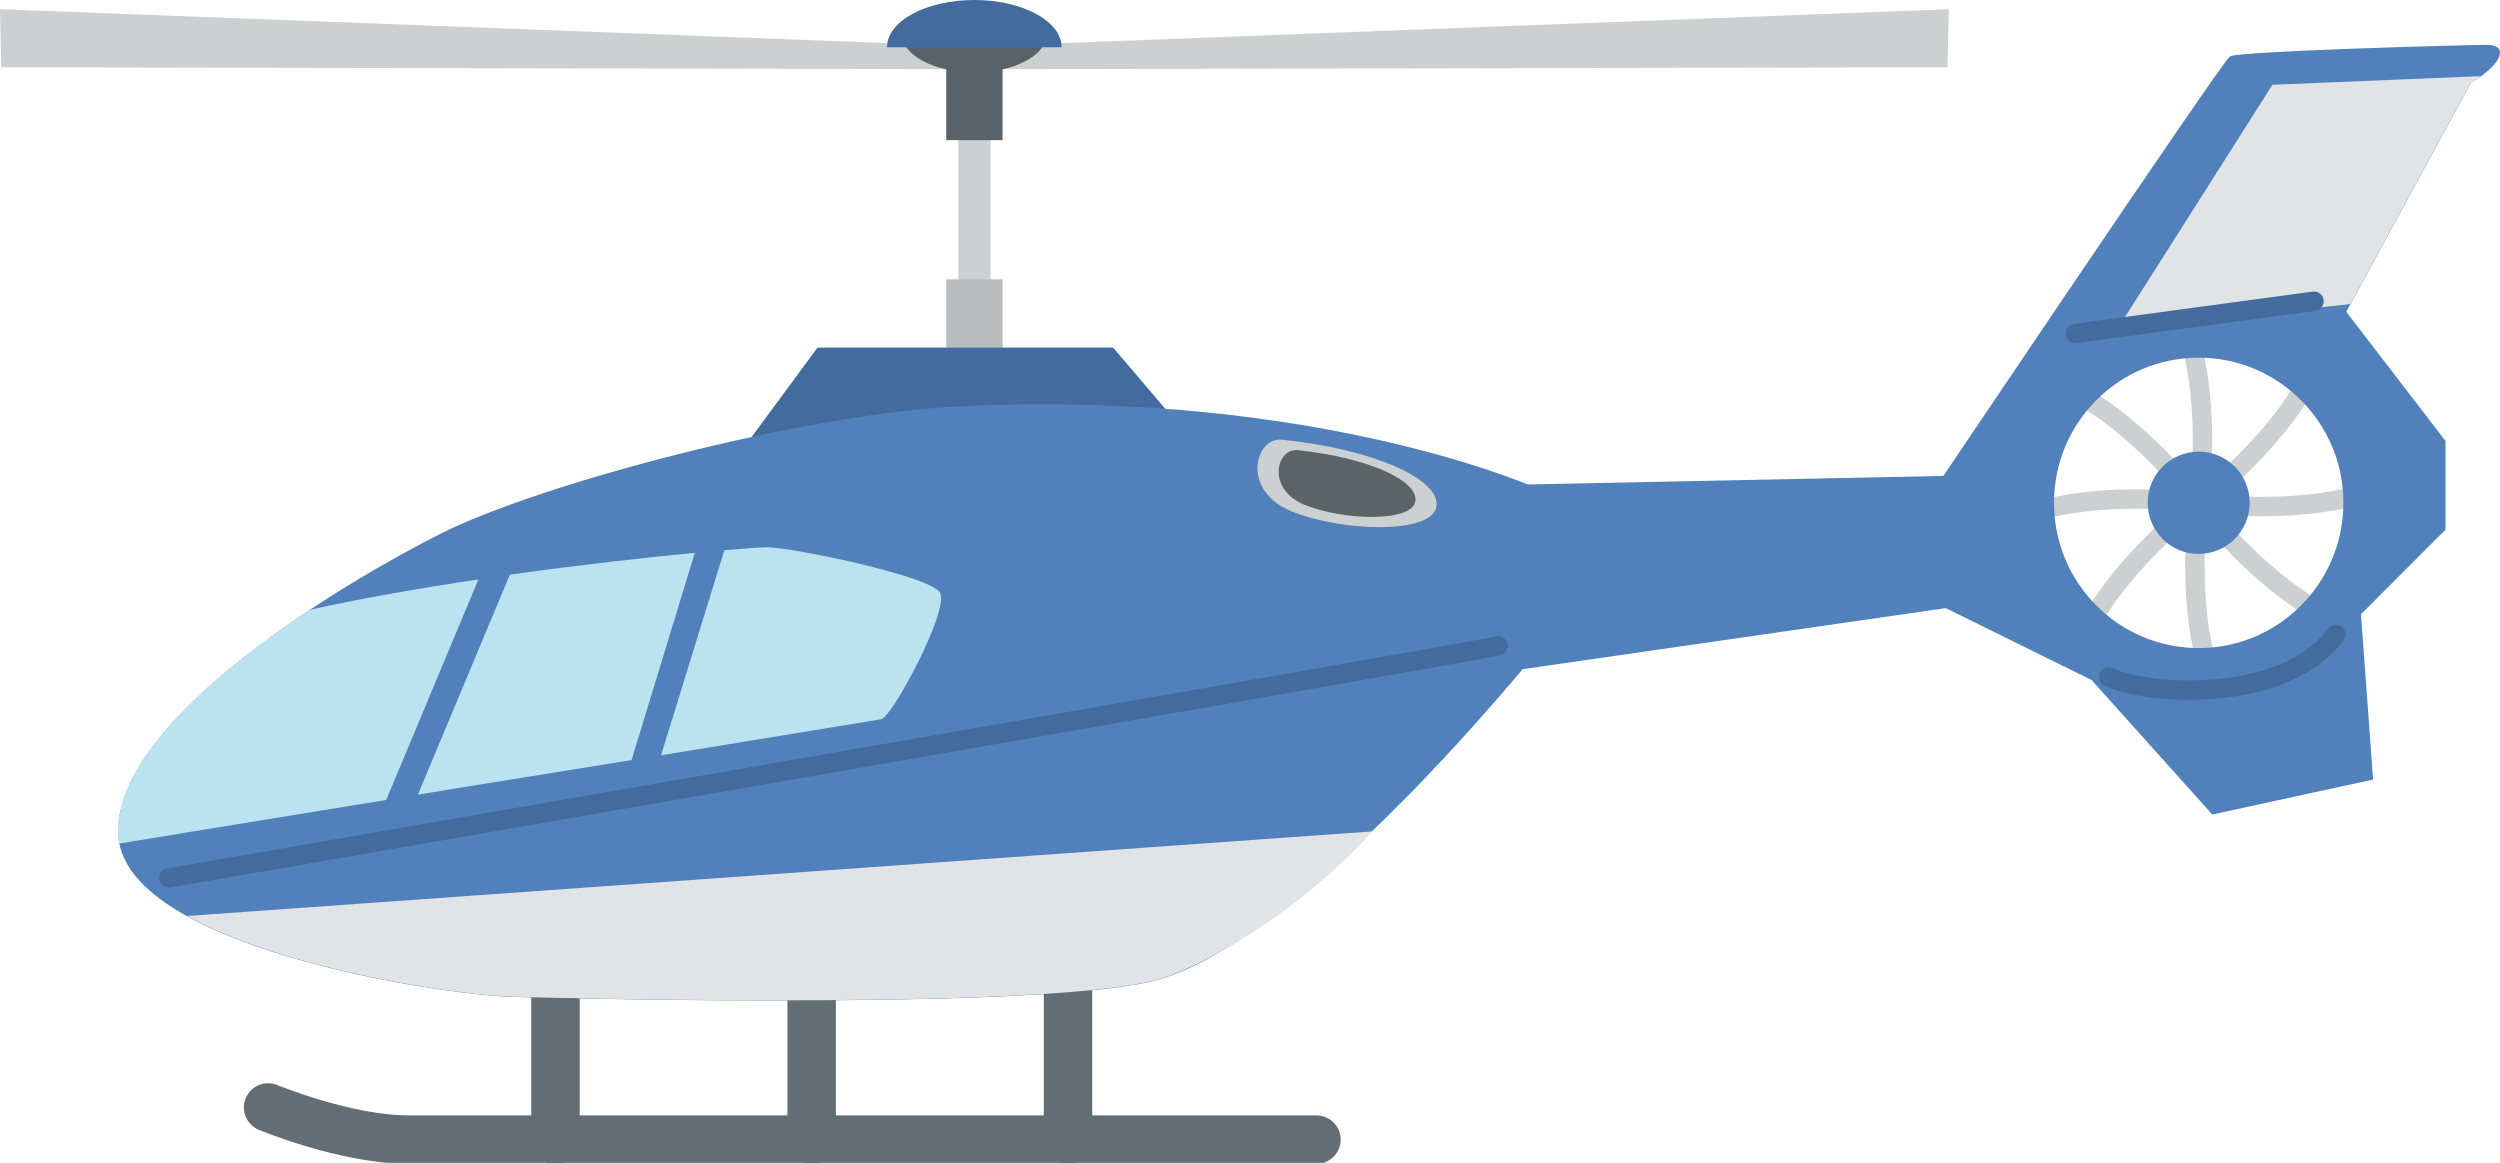
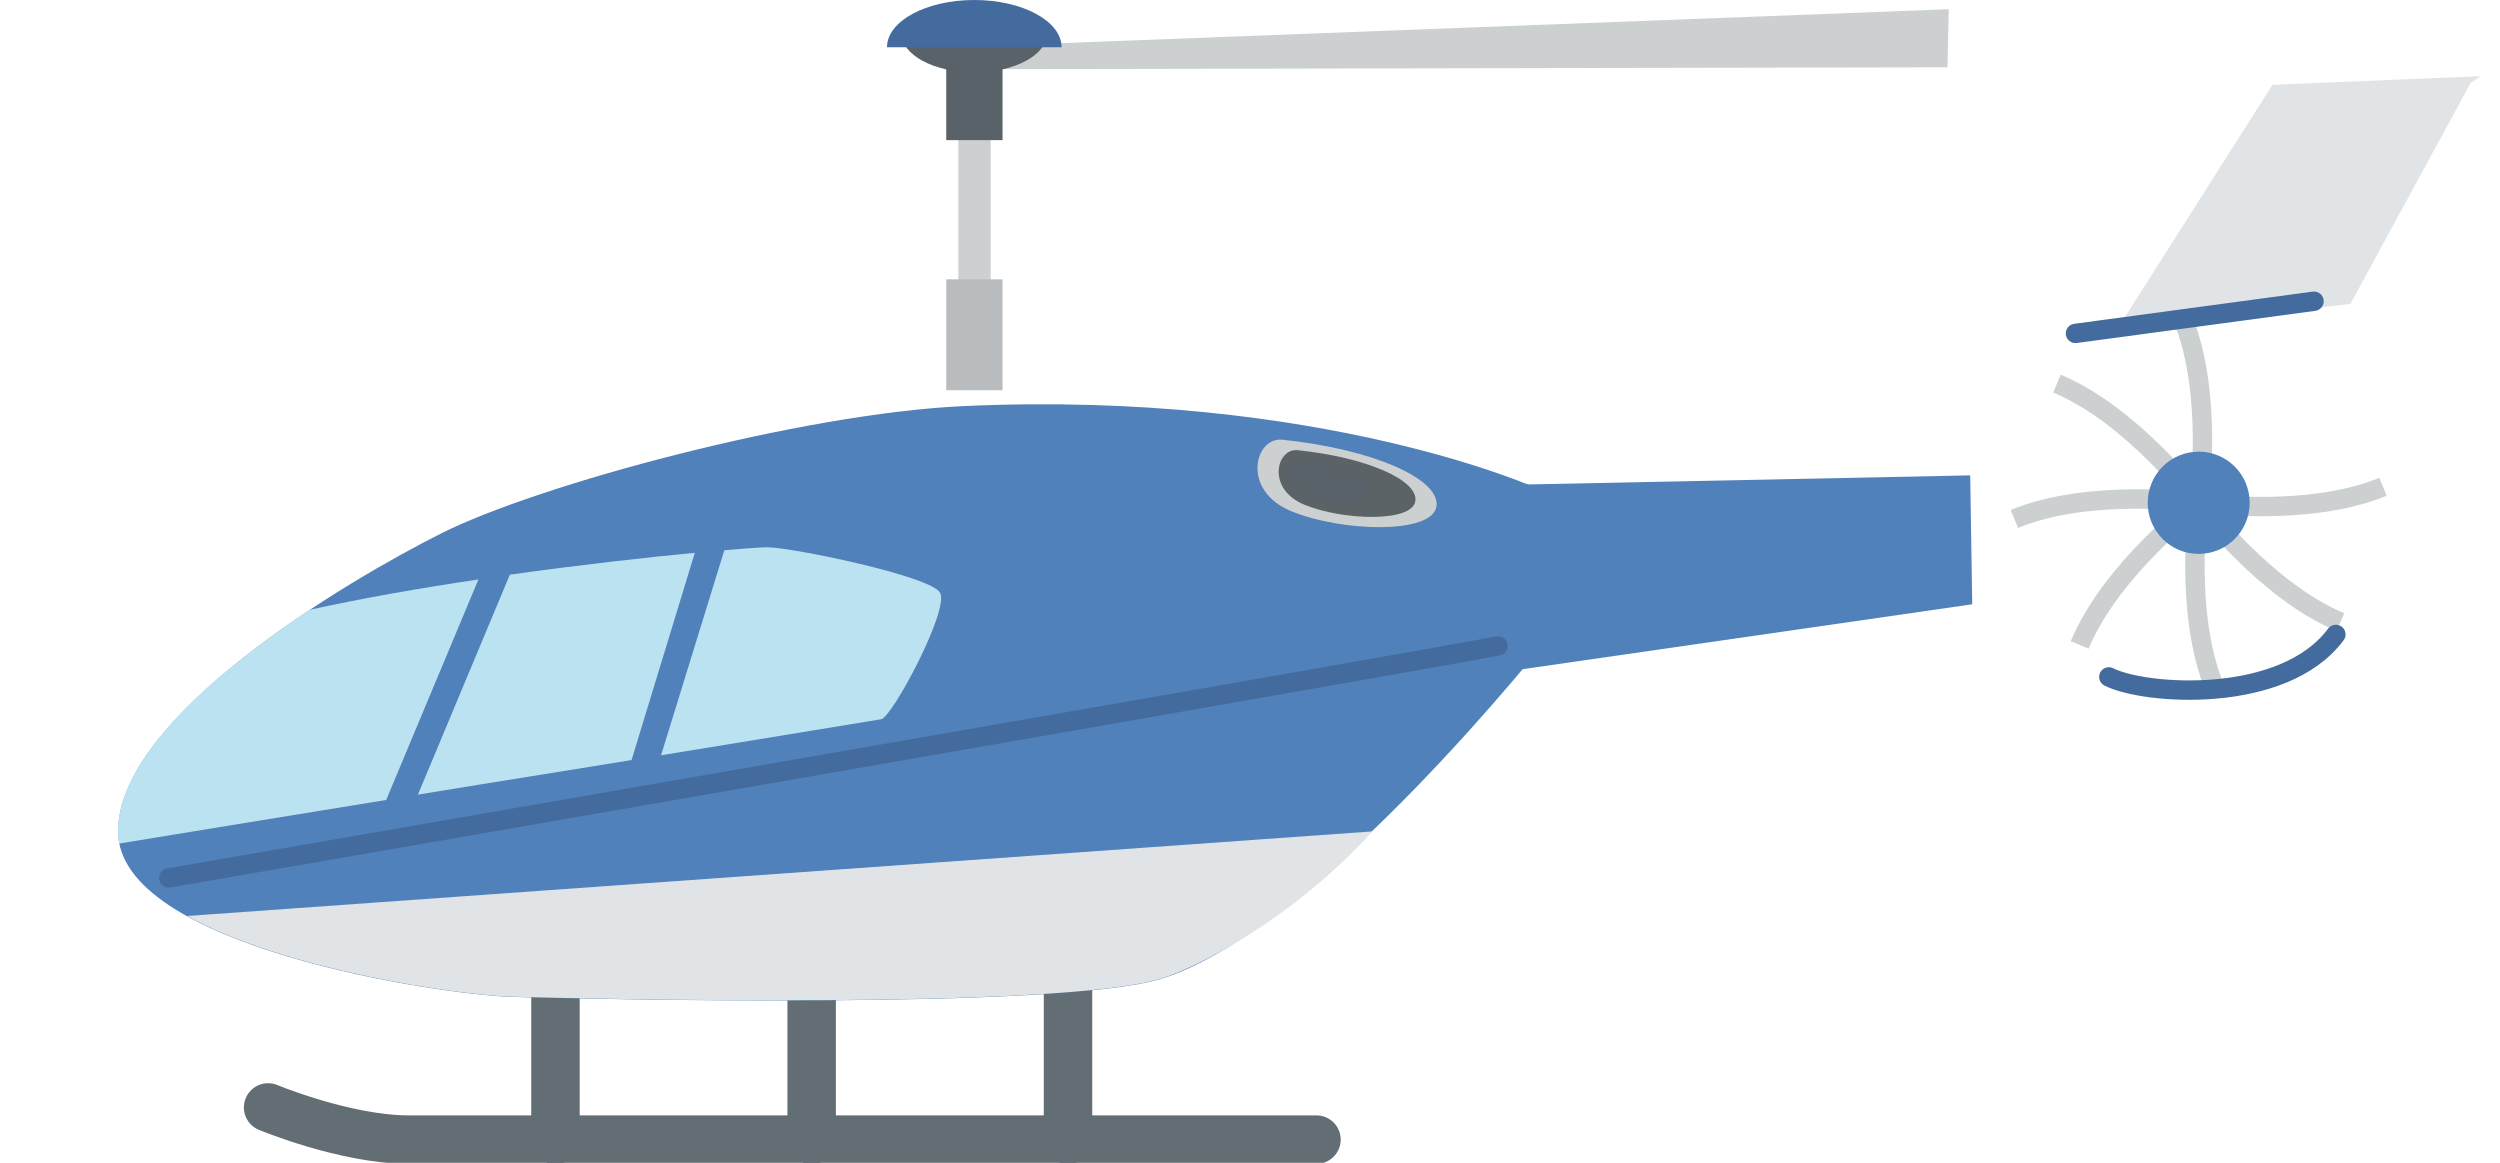
<svg xmlns="http://www.w3.org/2000/svg" width="129" height="60" viewBox="0 0 129 60" fill="none">
  <g clip-path="url(#clip0_1241_5290)">
-     <path d="M48.173 2.316L0 0.475L0.066 3.473L49.554 3.568L48.173 2.316Z" fill="#CCD0D1" />
    <path d="M52.383 2.316L100.556 0.475L100.49 3.473L51.002 3.568L52.383 2.316Z" fill="#CCD0D1" />
    <path d="M51.117 1.509H49.451V19.832H51.117V1.509Z" fill="#CCD0D1" />
    <path d="M51.731 1.509H48.826V7.231H51.731V1.509Z" fill="#586268" />
    <path d="M51.731 14.414H48.826V20.136H51.731V14.414Z" fill="#B9BCBE" />
    <path d="M50.274 3.738C52.355 3.738 54.04 2.827 54.04 1.698H46.508C46.508 2.827 48.192 3.738 50.274 3.738Z" fill="#586268" />
    <path d="M50.274 0C47.785 0 45.77 1.091 45.77 2.439H54.778C54.778 1.091 52.762 0 50.274 0Z" fill="#436B9D" />
    <path d="M13.834 57.144C13.834 57.144 17.827 58.804 21.092 58.804H67.93" stroke="#626E74" stroke-width="2.5" stroke-linecap="round" stroke-linejoin="round" />
    <path d="M55.109 58.813V46.914" stroke="#626E74" stroke-width="2.5" stroke-linecap="round" stroke-linejoin="round" />
    <path d="M41.881 58.813V46.914" stroke="#626E74" stroke-width="2.5" stroke-linecap="round" stroke-linejoin="round" />
    <path d="M28.662 58.813V46.914" stroke="#626E74" stroke-width="2.5" stroke-linecap="round" stroke-linejoin="round" />
    <path d="M78.083 25.013L101.663 24.529L101.767 31.181L76.522 34.825L78.083 25.013Z" fill="#5181BA" />
-     <path d="M38.352 23.135L42.184 17.935H57.437L61.686 22.926L38.352 23.135Z" fill="#436B9D" />
    <path d="M49.762 20.952C41.35 21.332 27.772 25.014 22.795 27.509C17.818 30.005 6.094 36.979 6.094 42.91C6.094 48.841 22.691 51.337 26.428 51.441C30.166 51.545 54.702 52.124 59.934 50.502C68.025 48.006 80.061 32.709 80.061 32.709L79.436 25.251C79.436 25.251 68.233 20.117 49.762 20.952Z" fill="#5181BA" />
    <path d="M26.42 51.431C30.157 51.535 54.693 52.114 59.926 50.492C61.714 49.941 66.672 47.474 70.817 42.9L9.652 47.265C14.743 50.084 23.78 51.355 26.41 51.431H26.42Z" fill="#E1E4E6" />
    <path d="M15.982 31.466C11.108 34.692 6.084 39.02 6.084 42.91C6.084 43.119 6.112 43.328 6.15 43.527C8.005 43.223 13.559 42.312 19.927 41.278L24.687 29.9C21.725 30.337 18.697 30.868 15.982 31.466Z" fill="#BBE2F1" />
    <path d="M39.59 28.24C39.353 28.24 38.559 28.288 37.376 28.392L34.111 38.972C38.748 38.223 45.315 37.132 45.466 37.113C46.015 37.046 48.977 31.514 48.513 30.593C48.078 29.73 40.839 28.24 39.59 28.24Z" fill="#BBE2F1" />
    <path d="M26.305 29.663L21.564 41.003C26.409 40.206 28.302 39.921 32.588 39.219L35.853 28.524C33.383 28.762 29.948 29.141 26.305 29.654V29.663Z" fill="#BBE2F1" />
    <path d="M8.715 45.301C8.715 45.301 75.216 33.782 77.298 33.326" stroke="#436B9D" stroke-linecap="round" stroke-linejoin="round" />
    <path d="M66.161 22.689C64.742 22.547 64.023 25.308 66.634 26.38C69.246 27.453 73.882 27.576 74.119 26.143C74.356 24.71 70.788 23.163 66.161 22.689Z" fill="#CCD0D1" />
    <path d="M66.957 23.23C65.868 23.116 65.32 25.232 67.316 26.048C69.313 26.864 72.852 26.959 73.031 25.868C73.211 24.777 70.496 23.591 66.957 23.23Z" fill="#5B6367" />
    <path d="M67.098 23.837C66.455 23.771 66.133 25.014 67.316 25.498C68.489 25.982 70.571 26.029 70.684 25.394C70.788 24.748 69.189 24.056 67.108 23.837H67.098Z" fill="#586268" />
    <path d="M113.454 25.944C113.454 25.944 114.249 20.364 112.621 16.407" stroke="#CCD0D1" stroke-miterlimit="10" />
-     <path d="M113.453 25.944C113.453 25.944 117.957 22.556 119.594 18.608" stroke="#CCD0D1" stroke-miterlimit="10" />
    <path d="M113.453 25.944C113.453 25.944 119.017 26.741 122.963 25.118" stroke="#CCD0D1" stroke-miterlimit="10" />
    <path d="M113.453 25.943C113.453 25.943 116.831 30.46 120.768 32.102" stroke="#CCD0D1" stroke-miterlimit="10" />
    <path d="M113.453 25.943C113.453 25.943 112.658 31.532 114.276 35.48" stroke="#CCD0D1" stroke-miterlimit="10" />
    <path d="M113.454 25.943C113.454 25.943 108.949 29.331 107.312 33.279" stroke="#CCD0D1" stroke-miterlimit="10" />
    <path d="M113.453 25.944C113.453 25.944 107.889 25.146 103.943 26.779" stroke="#CCD0D1" stroke-miterlimit="10" />
    <path d="M113.453 25.944C113.453 25.944 110.075 21.436 106.139 19.795" stroke="#CCD0D1" stroke-miterlimit="10" />
-     <path d="M121.061 16.103L127.505 4.261C129.161 3.293 129.444 2.315 128.337 2.315C127.23 2.315 115.478 2.638 115.062 2.913C114.645 3.188 99.07 26.352 99.07 26.352L99.212 30.792L107.927 35.091L114.153 42.028L122.452 40.225L121.827 31.694L126.189 27.329V22.755L121.07 16.094L121.061 16.103ZM113.453 33.44C109.327 33.44 105.987 30.09 105.987 25.944C105.987 21.797 109.337 18.456 113.453 18.456C117.569 18.456 120.919 21.806 120.919 25.944C120.919 30.081 117.579 33.44 113.453 33.44Z" fill="#5181BA" />
    <path d="M109.224 17.043L121.279 15.686L127.496 4.261C127.685 4.147 127.846 4.043 127.998 3.929L117.258 4.375L109.215 17.043H109.224Z" fill="#E1E4E6" />
    <path d="M107.094 17.204L119.404 15.543" stroke="#436B9D" stroke-linecap="round" stroke-linejoin="round" />
    <path d="M108.816 34.929C110.68 35.869 117.834 36.372 120.531 32.737" stroke="#436B9D" stroke-linecap="round" stroke-linejoin="round" />
    <path d="M116.083 25.944C116.083 27.395 114.91 28.582 113.453 28.582C111.996 28.582 110.822 27.405 110.822 25.944C110.822 24.482 111.996 23.306 113.453 23.306C114.91 23.306 116.083 24.482 116.083 25.944Z" fill="#5181BA" />
  </g>
  <defs>
    <clipPath id="clip0_1241_5290">
      <rect width="129" height="60" fill="white" />
    </clipPath>
  </defs>
</svg>